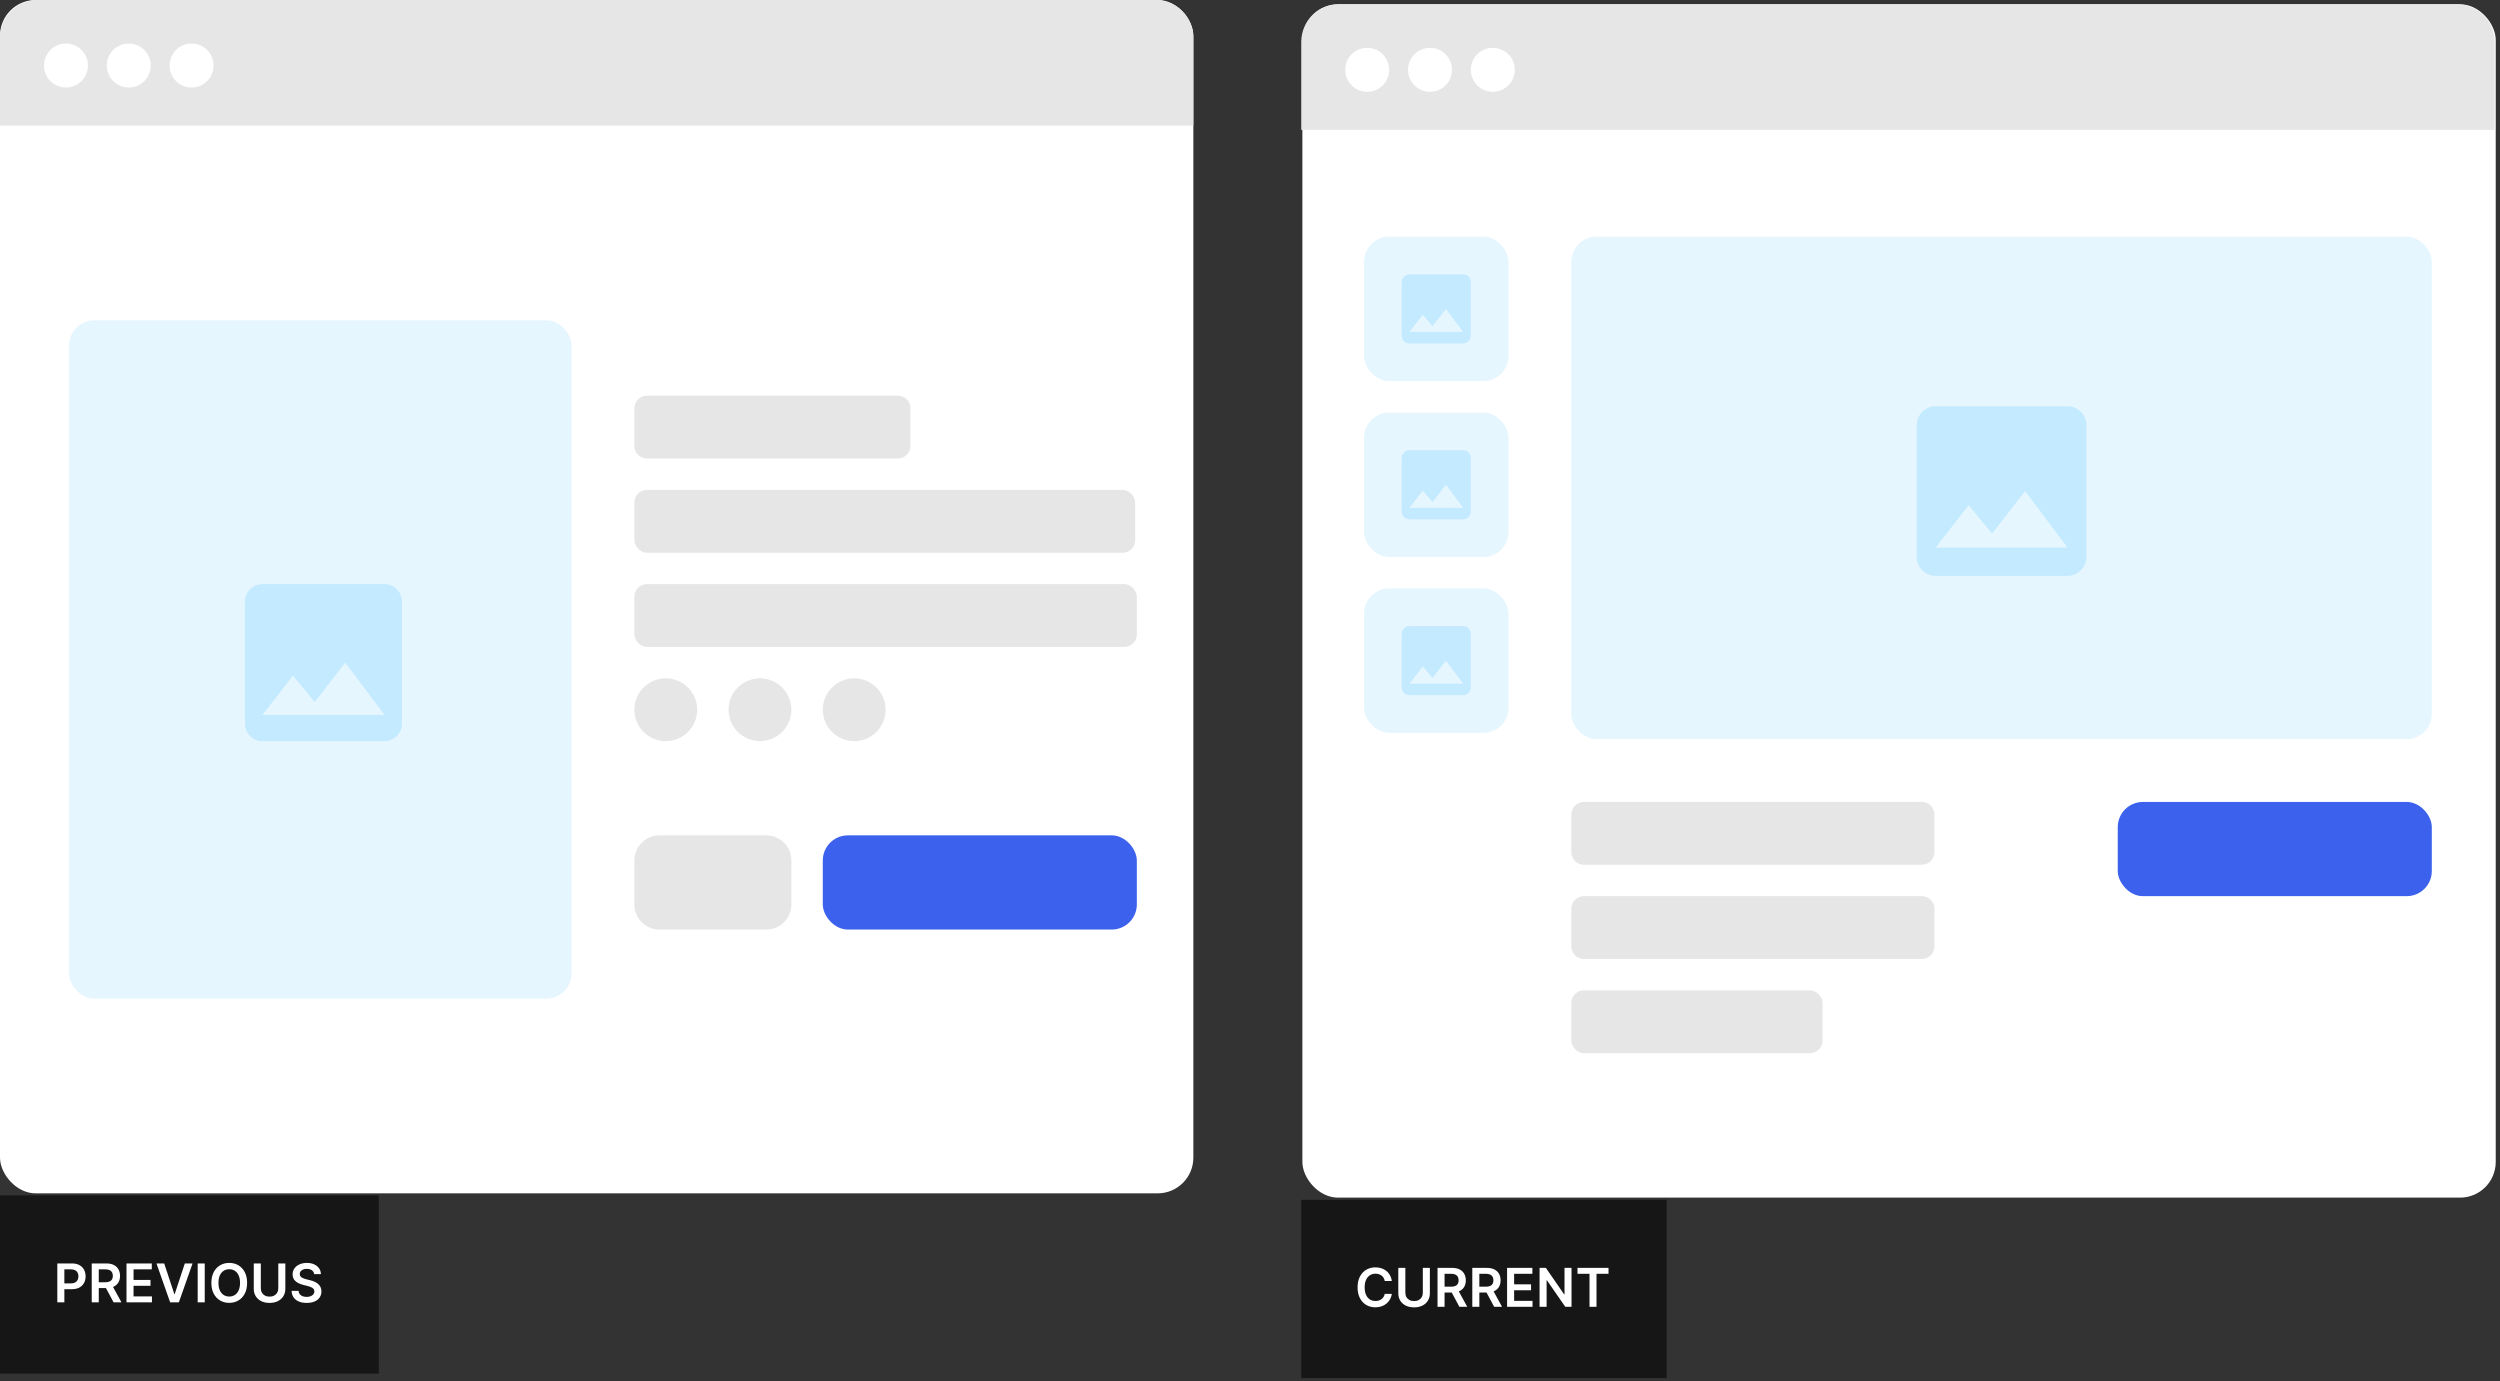
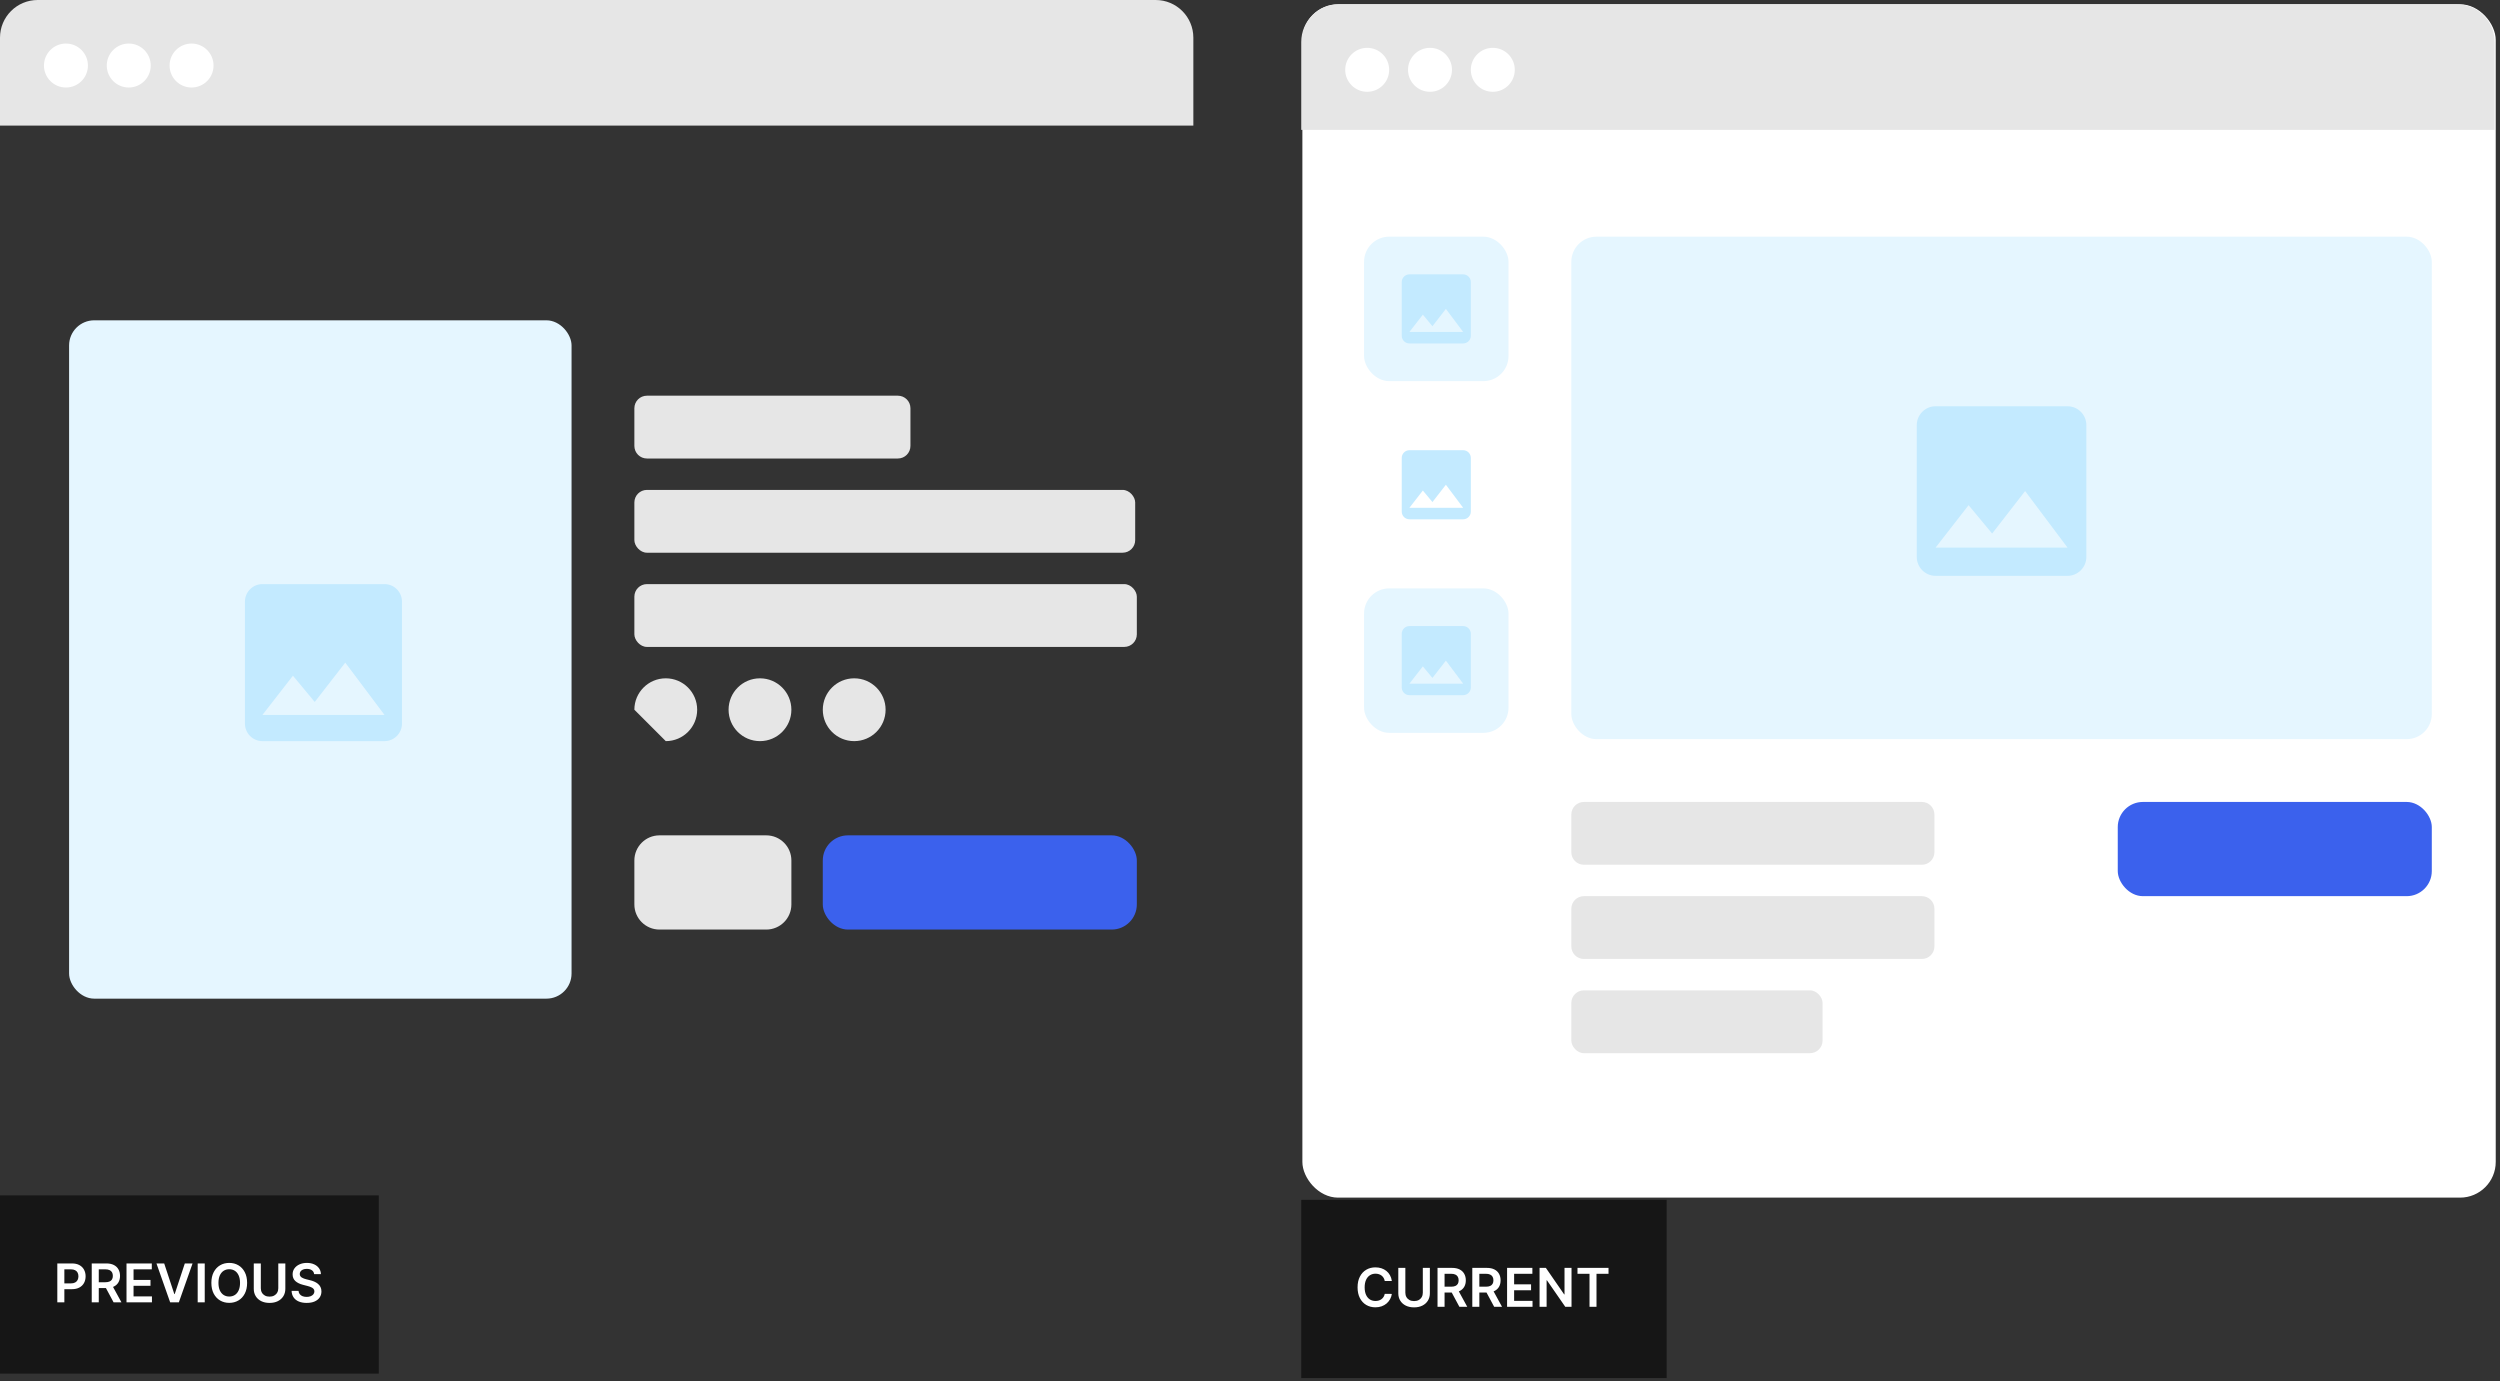
<svg xmlns="http://www.w3.org/2000/svg" width="561" height="310" viewBox="0 0 561 310" fill="none">
  <rect x="0" y="0" width="561" height="310" fill="#333333" stroke="none" />
  <rect x="292.254" y="0.961" width="267.788" height="267.788" rx="8.011" fill="white" />
  <rect x="352.605" y="53.109" width="193.09" height="112.753" rx="5.638" fill="#E5F6FF" />
  <path fill-rule="evenodd" clip-rule="evenodd" d="M468.177 95.392C468.177 93.067 466.274 91.164 463.949 91.164H434.351C432.026 91.164 430.123 93.067 430.123 95.392V124.99C430.123 127.316 432.026 129.218 434.351 129.218H463.949C466.274 129.218 468.177 127.316 468.177 124.99V95.392ZM441.751 113.362L447.036 119.726L454.435 110.191L463.949 122.876H434.351L441.751 113.362Z" fill="#C3EAFF" />
  <rect x="352.605" y="222.238" width="56.377" height="14.094" rx="2.819" fill="#E6E6E6" />
  <path fill-rule="evenodd" clip-rule="evenodd" d="M352.605 182.776C352.605 181.219 353.868 179.957 355.424 179.957H431.265C432.822 179.957 434.084 181.219 434.084 182.776V191.232C434.084 192.789 432.822 194.051 431.265 194.051H355.424C353.867 194.051 352.605 192.789 352.605 191.232V182.776Z" fill="#E6E6E6" />
  <path fill-rule="evenodd" clip-rule="evenodd" d="M352.605 203.916C352.605 202.36 353.868 201.098 355.424 201.098H431.265C432.822 201.098 434.084 202.36 434.084 203.916V212.373C434.084 213.93 432.822 215.192 431.265 215.192H355.424C353.867 215.192 352.605 213.93 352.605 212.373V203.916Z" fill="#E6E6E6" />
  <rect x="475.225" y="179.957" width="70.471" height="21.141" rx="5.638" fill="#3B61ED" />
  <rect x="306.094" y="53.109" width="32.416" height="32.416" rx="5.638" fill="#E5F6FF" />
  <path fill-rule="evenodd" clip-rule="evenodd" d="M330.054 63.289C330.054 62.342 329.279 61.566 328.332 61.566H316.273C315.326 61.566 314.551 62.342 314.551 63.289V75.347C314.551 76.295 315.326 77.07 316.273 77.07H328.332C329.279 77.07 330.054 76.295 330.054 75.347V63.289ZM319.288 70.61L321.441 73.203L324.456 69.318L328.332 74.486H316.273L319.288 70.61Z" fill="#C3EAFF" />
-   <rect x="306.094" y="92.574" width="32.416" height="32.416" rx="5.638" fill="#E5F6FF" />
  <path fill-rule="evenodd" clip-rule="evenodd" d="M330.054 102.75C330.054 101.803 329.279 101.027 328.332 101.027H316.273C315.326 101.027 314.551 101.803 314.551 102.75V114.808C314.551 115.756 315.326 116.531 316.273 116.531H328.332C329.279 116.531 330.054 115.756 330.054 114.808V102.75ZM319.288 110.071L321.441 112.664L324.456 108.779L328.332 113.947H316.273L319.288 110.071Z" fill="#C3EAFF" />
  <rect x="306.094" y="132.035" width="32.416" height="32.416" rx="5.638" fill="#E5F6FF" />
  <path fill-rule="evenodd" clip-rule="evenodd" d="M330.054 142.215C330.054 141.267 329.279 140.492 328.332 140.492H316.273C315.326 140.492 314.551 141.267 314.551 142.215V154.273C314.551 155.221 315.326 155.996 316.273 155.996H328.332C329.279 155.996 330.054 155.221 330.054 154.273V142.215ZM319.288 149.536L321.441 152.128L324.456 148.244L328.332 153.412H316.273L319.288 149.536Z" fill="#C3EAFF" />
  <path d="M292 9.417C292 4.747 295.786 0.961 300.456 0.961H551.332C556.002 0.961 559.788 4.747 559.788 9.417V29.149H292V9.417Z" fill="#E6E6E6" />
  <path fill-rule="evenodd" clip-rule="evenodd" d="M306.798 20.6C309.523 20.6 311.731 18.392 311.731 15.667C311.731 12.943 309.523 10.734 306.798 10.734C304.074 10.734 301.865 12.943 301.865 15.667C301.865 18.392 304.074 20.6 306.798 20.6ZM320.892 20.6C323.617 20.6 325.825 18.392 325.825 15.667C325.825 12.943 323.617 10.734 320.892 10.734C318.168 10.734 315.959 12.943 315.959 15.667C315.959 18.392 318.168 20.6 320.892 20.6ZM339.919 15.667C339.919 18.392 337.711 20.6 334.986 20.6C332.262 20.6 330.053 18.392 330.053 15.667C330.053 12.943 332.262 10.734 334.986 10.734C337.711 10.734 339.919 12.943 339.919 15.667Z" fill="white" />
  <rect width="82" height="40" transform="translate(292 269.242)" fill="#161616" />
  <path d="M312.331 287.46H310.737C310.692 287.198 310.608 286.967 310.486 286.765C310.364 286.56 310.212 286.387 310.03 286.245C309.848 286.103 309.641 285.996 309.408 285.925C309.178 285.852 308.929 285.815 308.662 285.815C308.188 285.815 307.767 285.934 307.401 286.173C307.034 286.408 306.747 286.755 306.54 287.212C306.332 287.667 306.229 288.222 306.229 288.879C306.229 289.546 306.332 290.109 306.54 290.566C306.75 291.021 307.037 291.364 307.401 291.597C307.767 291.827 308.186 291.942 308.658 291.942C308.919 291.942 309.163 291.908 309.391 291.84C309.621 291.769 309.827 291.665 310.009 291.529C310.193 291.393 310.348 291.225 310.473 291.026C310.601 290.827 310.689 290.6 310.737 290.344L312.331 290.353C312.271 290.768 312.142 291.157 311.943 291.521C311.747 291.884 311.49 292.205 311.172 292.484C310.854 292.759 310.482 292.975 310.055 293.131C309.629 293.285 309.156 293.362 308.636 293.362C307.869 293.362 307.185 293.184 306.582 292.829C305.98 292.474 305.506 291.961 305.159 291.29C304.813 290.62 304.639 289.816 304.639 288.879C304.639 287.938 304.814 287.134 305.163 286.467C305.513 285.796 305.989 285.283 306.591 284.928C307.193 284.573 307.875 284.396 308.636 284.396C309.122 284.396 309.574 284.464 309.991 284.6C310.409 284.737 310.781 284.937 311.108 285.201C311.435 285.462 311.703 285.783 311.913 286.164C312.126 286.542 312.266 286.974 312.331 287.46ZM319.28 284.515H320.861V290.217C320.861 290.842 320.713 291.391 320.418 291.866C320.125 292.34 319.713 292.711 319.182 292.978C318.651 293.242 318.03 293.374 317.32 293.374C316.607 293.374 315.985 293.242 315.453 292.978C314.922 292.711 314.51 292.34 314.218 291.866C313.925 291.391 313.779 290.842 313.779 290.217V284.515H315.36V290.085C315.36 290.448 315.439 290.772 315.598 291.056C315.76 291.34 315.988 291.563 316.28 291.725C316.573 291.884 316.919 291.964 317.32 291.964C317.721 291.964 318.067 291.884 318.36 291.725C318.655 291.563 318.882 291.34 319.042 291.056C319.201 290.772 319.28 290.448 319.28 290.085V284.515ZM322.58 293.242V284.515H325.852C326.523 284.515 327.085 284.631 327.54 284.864C327.997 285.097 328.342 285.424 328.575 285.844C328.811 286.262 328.929 286.749 328.929 287.306C328.929 287.866 328.81 288.352 328.571 288.763C328.335 289.173 327.987 289.489 327.527 289.714C327.067 289.935 326.501 290.046 325.831 290.046H323.5V288.734H325.618C326.01 288.734 326.331 288.68 326.581 288.572C326.831 288.461 327.016 288.3 327.135 288.09C327.257 287.877 327.318 287.616 327.318 287.306C327.318 286.996 327.257 286.732 327.135 286.513C327.013 286.292 326.827 286.124 326.577 286.011C326.327 285.894 326.004 285.836 325.609 285.836H324.161V293.242H322.58ZM327.088 289.288L329.249 293.242H327.484L325.362 289.288H327.088ZM330.384 293.242V284.515H333.657C334.327 284.515 334.89 284.631 335.344 284.864C335.802 285.097 336.147 285.424 336.38 285.844C336.616 286.262 336.734 286.749 336.734 287.306C336.734 287.866 336.614 288.352 336.376 288.763C336.14 289.173 335.792 289.489 335.332 289.714C334.871 289.935 334.306 290.046 333.636 290.046H331.305V288.734H333.423C333.815 288.734 334.136 288.68 334.386 288.572C334.636 288.461 334.82 288.3 334.94 288.09C335.062 287.877 335.123 287.616 335.123 287.306C335.123 286.996 335.062 286.732 334.94 286.513C334.817 286.292 334.631 286.124 334.381 286.011C334.131 285.894 333.809 285.836 333.414 285.836H331.965V293.242H330.384ZM334.893 289.288L337.053 293.242H335.289L333.167 289.288H334.893ZM338.189 293.242V284.515H343.865V285.84H339.77V288.21H343.571V289.535H339.77V291.917H343.899V293.242H338.189ZM352.65 284.515V293.242H351.244L347.131 287.298H347.059V293.242H345.478V284.515H346.893L351.001 290.464H351.077V284.515H352.65ZM353.989 285.84V284.515H360.952V285.84H358.255V293.242H356.686V285.84H353.989Z" fill="white" />
  <rect width="85" height="40" transform="translate(0 268.242)" fill="#161616" />
  <path d="M12.861 292.242V283.515H16.134C16.804 283.515 17.366 283.64 17.821 283.89C18.278 284.14 18.624 284.484 18.857 284.921C19.092 285.356 19.21 285.85 19.21 286.404C19.21 286.964 19.092 287.461 18.857 287.896C18.621 288.33 18.273 288.673 17.812 288.923C17.352 289.17 16.785 289.293 16.112 289.293H13.943V287.994H15.899C16.291 287.994 16.612 287.925 16.862 287.789C17.112 287.653 17.297 287.465 17.416 287.227C17.538 286.988 17.599 286.714 17.599 286.404C17.599 286.094 17.538 285.822 17.416 285.586C17.297 285.35 17.111 285.167 16.858 285.036C16.608 284.903 16.285 284.836 15.891 284.836H14.442V292.242H12.861ZM20.584 292.242V283.515H23.856C24.527 283.515 25.089 283.631 25.544 283.864C26.001 284.097 26.346 284.424 26.579 284.844C26.815 285.262 26.933 285.749 26.933 286.306C26.933 286.866 26.814 287.352 26.575 287.763C26.339 288.173 25.991 288.489 25.531 288.714C25.071 288.935 24.505 289.046 23.835 289.046H21.504V287.734H23.622C24.014 287.734 24.335 287.68 24.585 287.572C24.835 287.461 25.02 287.3 25.139 287.09C25.261 286.877 25.322 286.616 25.322 286.306C25.322 285.996 25.261 285.732 25.139 285.513C25.017 285.292 24.831 285.124 24.581 285.011C24.331 284.894 24.008 284.836 23.613 284.836H22.164V292.242H20.584ZM25.092 288.288L27.253 292.242H25.488L23.366 288.288H25.092ZM28.388 292.242V283.515H34.064V284.84H29.969V287.21H33.77V288.535H29.969V290.917H34.098V292.242H28.388ZM36.845 283.515L39.116 290.384H39.206L41.473 283.515H43.211L40.135 292.242H38.183L35.11 283.515H36.845ZM45.942 283.515V292.242H44.361V283.515H45.942ZM55.452 287.879C55.452 288.819 55.276 289.624 54.924 290.295C54.574 290.962 54.097 291.474 53.492 291.829C52.89 292.184 52.206 292.362 51.442 292.362C50.678 292.362 49.993 292.184 49.388 291.829C48.786 291.471 48.309 290.958 47.956 290.29C47.607 289.62 47.432 288.816 47.432 287.879C47.432 286.938 47.607 286.134 47.956 285.467C48.309 284.796 48.786 284.283 49.388 283.928C49.993 283.573 50.678 283.396 51.442 283.396C52.206 283.396 52.89 283.573 53.492 283.928C54.097 284.283 54.574 284.796 54.924 285.467C55.276 286.134 55.452 286.938 55.452 287.879ZM53.863 287.879C53.863 287.217 53.759 286.658 53.551 286.204C53.347 285.746 53.063 285.401 52.699 285.168C52.336 284.933 51.916 284.815 51.442 284.815C50.968 284.815 50.549 284.933 50.185 285.168C49.821 285.401 49.536 285.746 49.328 286.204C49.124 286.658 49.022 287.217 49.022 287.879C49.022 288.54 49.124 289.1 49.328 289.558C49.536 290.012 49.821 290.357 50.185 290.593C50.549 290.826 50.968 290.942 51.442 290.942C51.916 290.942 52.336 290.826 52.699 290.593C53.063 290.357 53.347 290.012 53.551 289.558C53.759 289.1 53.863 288.54 53.863 287.879ZM62.448 283.515H64.029V289.217C64.029 289.842 63.881 290.391 63.586 290.866C63.293 291.34 62.881 291.711 62.35 291.978C61.819 292.242 61.198 292.374 60.488 292.374C59.775 292.374 59.153 292.242 58.621 291.978C58.09 291.711 57.678 291.34 57.386 290.866C57.093 290.391 56.947 289.842 56.947 289.217V283.515H58.528V289.085C58.528 289.448 58.607 289.772 58.766 290.056C58.928 290.34 59.156 290.563 59.448 290.725C59.741 290.884 60.087 290.964 60.488 290.964C60.889 290.964 61.235 290.884 61.528 290.725C61.823 290.563 62.05 290.34 62.209 290.056C62.369 289.772 62.448 289.448 62.448 289.085V283.515ZM70.49 285.914C70.451 285.542 70.283 285.252 69.988 285.045C69.695 284.837 69.314 284.734 68.846 284.734C68.516 284.734 68.233 284.783 67.998 284.883C67.762 284.982 67.581 285.117 67.456 285.288C67.331 285.458 67.267 285.653 67.265 285.871C67.265 286.053 67.306 286.211 67.388 286.344C67.473 286.478 67.588 286.592 67.733 286.685C67.878 286.776 68.039 286.853 68.215 286.915C68.391 286.978 68.569 287.031 68.748 287.073L69.566 287.278C69.895 287.354 70.212 287.458 70.516 287.589C70.823 287.719 71.097 287.884 71.338 288.083C71.583 288.282 71.776 288.522 71.918 288.803C72.06 289.085 72.131 289.414 72.131 289.792C72.131 290.303 72 290.754 71.739 291.143C71.478 291.529 71.1 291.832 70.606 292.05C70.114 292.266 69.519 292.374 68.82 292.374C68.141 292.374 67.552 292.269 67.052 292.059C66.554 291.849 66.165 291.542 65.884 291.138C65.606 290.735 65.455 290.244 65.432 289.664H66.988C67.01 289.968 67.104 290.221 67.269 290.423C67.434 290.624 67.648 290.775 67.912 290.874C68.179 290.974 68.478 291.023 68.807 291.023C69.151 291.023 69.452 290.972 69.711 290.87C69.972 290.765 70.177 290.62 70.324 290.435C70.472 290.248 70.547 290.029 70.55 289.779C70.547 289.552 70.481 289.364 70.35 289.217C70.219 289.066 70.036 288.941 69.8 288.842C69.567 288.739 69.294 288.648 68.982 288.569L67.989 288.313C67.27 288.129 66.702 287.849 66.284 287.474C65.87 287.096 65.662 286.594 65.662 285.969C65.662 285.455 65.802 285.005 66.08 284.619C66.361 284.232 66.743 283.933 67.226 283.719C67.709 283.504 68.256 283.396 68.867 283.396C69.486 283.396 70.029 283.504 70.495 283.719C70.963 283.933 71.331 284.229 71.598 284.61C71.865 284.988 72.003 285.423 72.012 285.914H70.49Z" fill="white" />
-   <rect width="267.788" height="267.788" rx="8.011" fill="white" />
  <rect x="15.504" y="71.879" width="112.753" height="152.217" rx="5.638" fill="#E5F6FF" />
  <path fill-rule="evenodd" clip-rule="evenodd" d="M90.202 134.989C90.202 132.836 88.44 131.074 86.287 131.074H58.882C56.729 131.074 54.967 132.836 54.967 134.989V162.395C54.967 164.548 56.729 166.31 58.882 166.31H86.287C88.44 166.31 90.202 164.548 90.202 162.395V134.989ZM65.733 151.628L70.627 157.52L77.478 148.692L86.287 160.437H58.882L65.733 151.628Z" fill="#C3EAFF" />
  <path fill-rule="evenodd" clip-rule="evenodd" d="M142.352 91.612C142.352 90.055 143.614 88.793 145.17 88.793H201.485C203.042 88.793 204.304 90.055 204.304 91.612V100.068C204.304 101.625 203.042 102.887 201.485 102.887H145.17C143.614 102.887 142.352 101.625 142.352 100.068V91.612Z" fill="#E6E6E6" />
  <rect x="142.352" y="131.074" width="112.753" height="14.094" rx="2.819" fill="#E6E6E6" />
  <rect x="142.352" y="109.934" width="112.384" height="14.094" rx="2.819" fill="#E6E6E6" />
-   <path fill-rule="evenodd" clip-rule="evenodd" d="M149.399 166.309C153.291 166.309 156.446 163.154 156.446 159.262C156.446 155.37 153.291 152.215 149.399 152.215C145.507 152.215 142.352 155.37 142.352 159.262C142.352 163.154 145.507 166.309 149.399 166.309Z" fill="#E6E6E6" />
+   <path fill-rule="evenodd" clip-rule="evenodd" d="M149.399 166.309C153.291 166.309 156.446 163.154 156.446 159.262C156.446 155.37 153.291 152.215 149.399 152.215C145.507 152.215 142.352 155.37 142.352 159.262Z" fill="#E6E6E6" />
  <path fill-rule="evenodd" clip-rule="evenodd" d="M170.539 166.309C174.431 166.309 177.586 163.154 177.586 159.262C177.586 155.37 174.431 152.215 170.539 152.215C166.647 152.215 163.492 155.37 163.492 159.262C163.492 163.154 166.647 166.309 170.539 166.309Z" fill="#E6E6E6" />
  <path fill-rule="evenodd" clip-rule="evenodd" d="M191.682 166.309C195.574 166.309 198.729 163.154 198.729 159.262C198.729 155.37 195.574 152.215 191.682 152.215C187.79 152.215 184.635 155.37 184.635 159.262C184.635 163.154 187.79 166.309 191.682 166.309Z" fill="#E6E6E6" />
  <rect x="184.633" y="187.453" width="70.471" height="21.141" rx="5.638" fill="#3B61ED" />
  <path fill-rule="evenodd" clip-rule="evenodd" d="M142.352 193.091C142.352 189.977 144.876 187.453 147.989 187.453H171.949C175.063 187.453 177.587 189.977 177.587 193.091V202.957C177.587 206.07 175.063 208.594 171.949 208.594H147.989C144.876 208.594 142.352 206.07 142.352 202.957V193.091Z" fill="#E6E6E6" />
  <path d="M0 8.456C0 3.786 3.786 0 8.456 0H259.332C264.002 0 267.788 3.786 267.788 8.456V28.188H0V8.456Z" fill="#E6E6E6" />
  <path fill-rule="evenodd" clip-rule="evenodd" d="M14.798 19.639C17.523 19.639 19.731 17.431 19.731 14.706C19.731 11.982 17.523 9.773 14.798 9.773C12.074 9.773 9.865 11.982 9.865 14.706C9.865 17.431 12.074 19.639 14.798 19.639ZM28.892 19.639C31.617 19.639 33.825 17.431 33.825 14.706C33.825 11.982 31.617 9.773 28.892 9.773C26.168 9.773 23.959 11.982 23.959 14.706C23.959 17.431 26.168 19.639 28.892 19.639ZM47.919 14.706C47.919 17.431 45.711 19.639 42.986 19.639C40.262 19.639 38.053 17.431 38.053 14.706C38.053 11.982 40.262 9.773 42.986 9.773C45.711 9.773 47.919 11.982 47.919 14.706Z" fill="white" />
</svg>